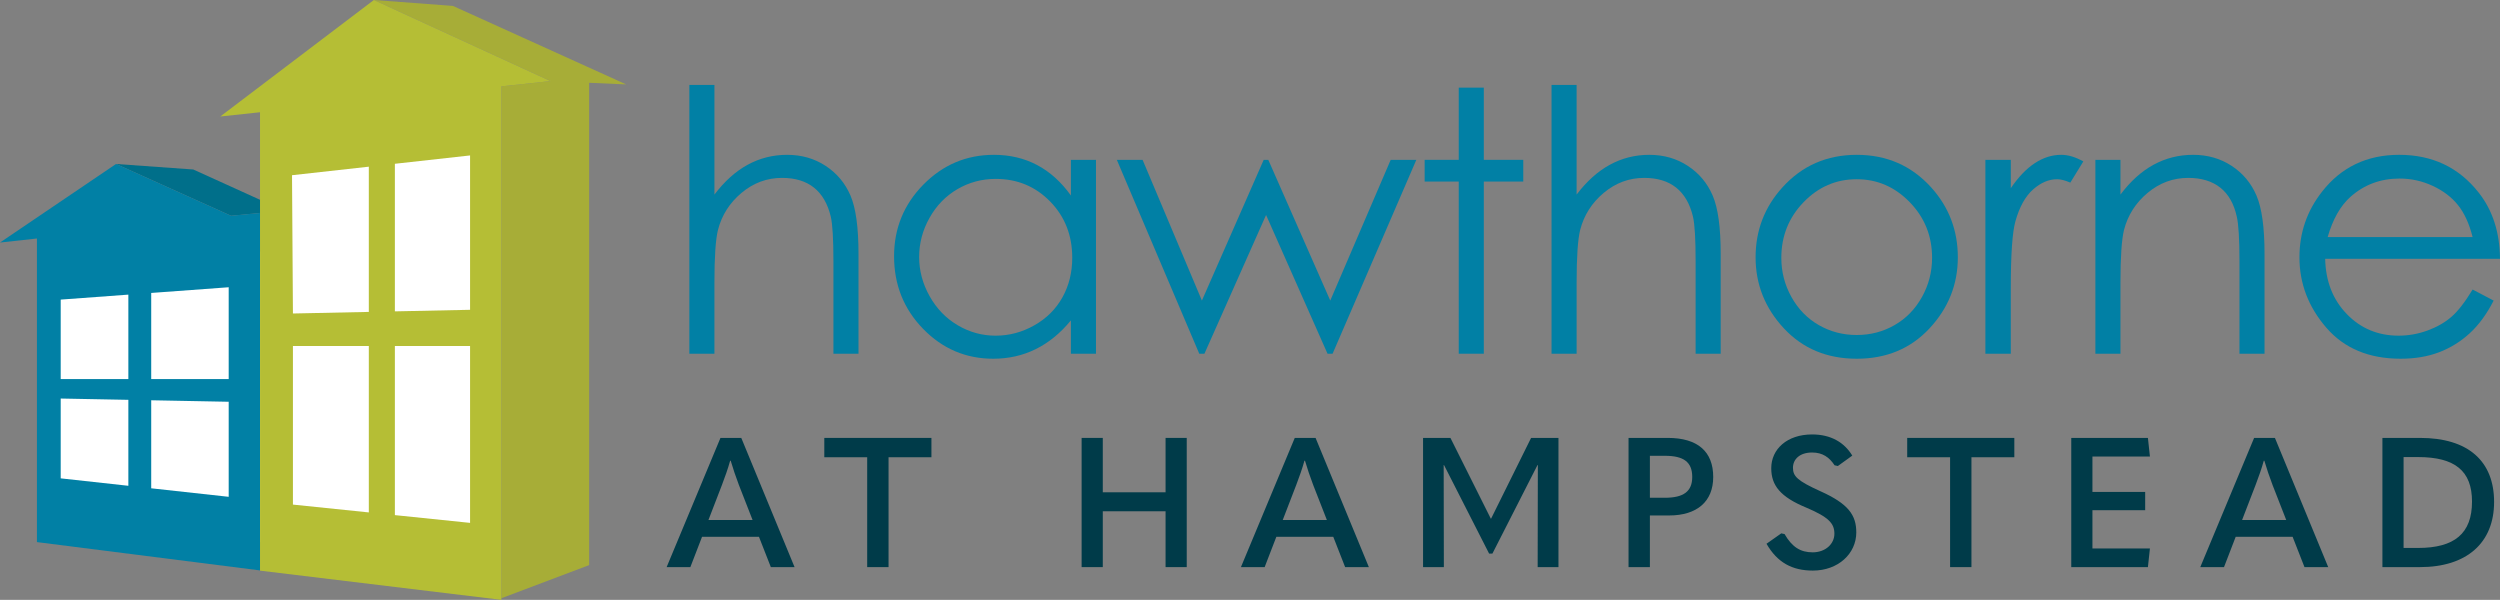
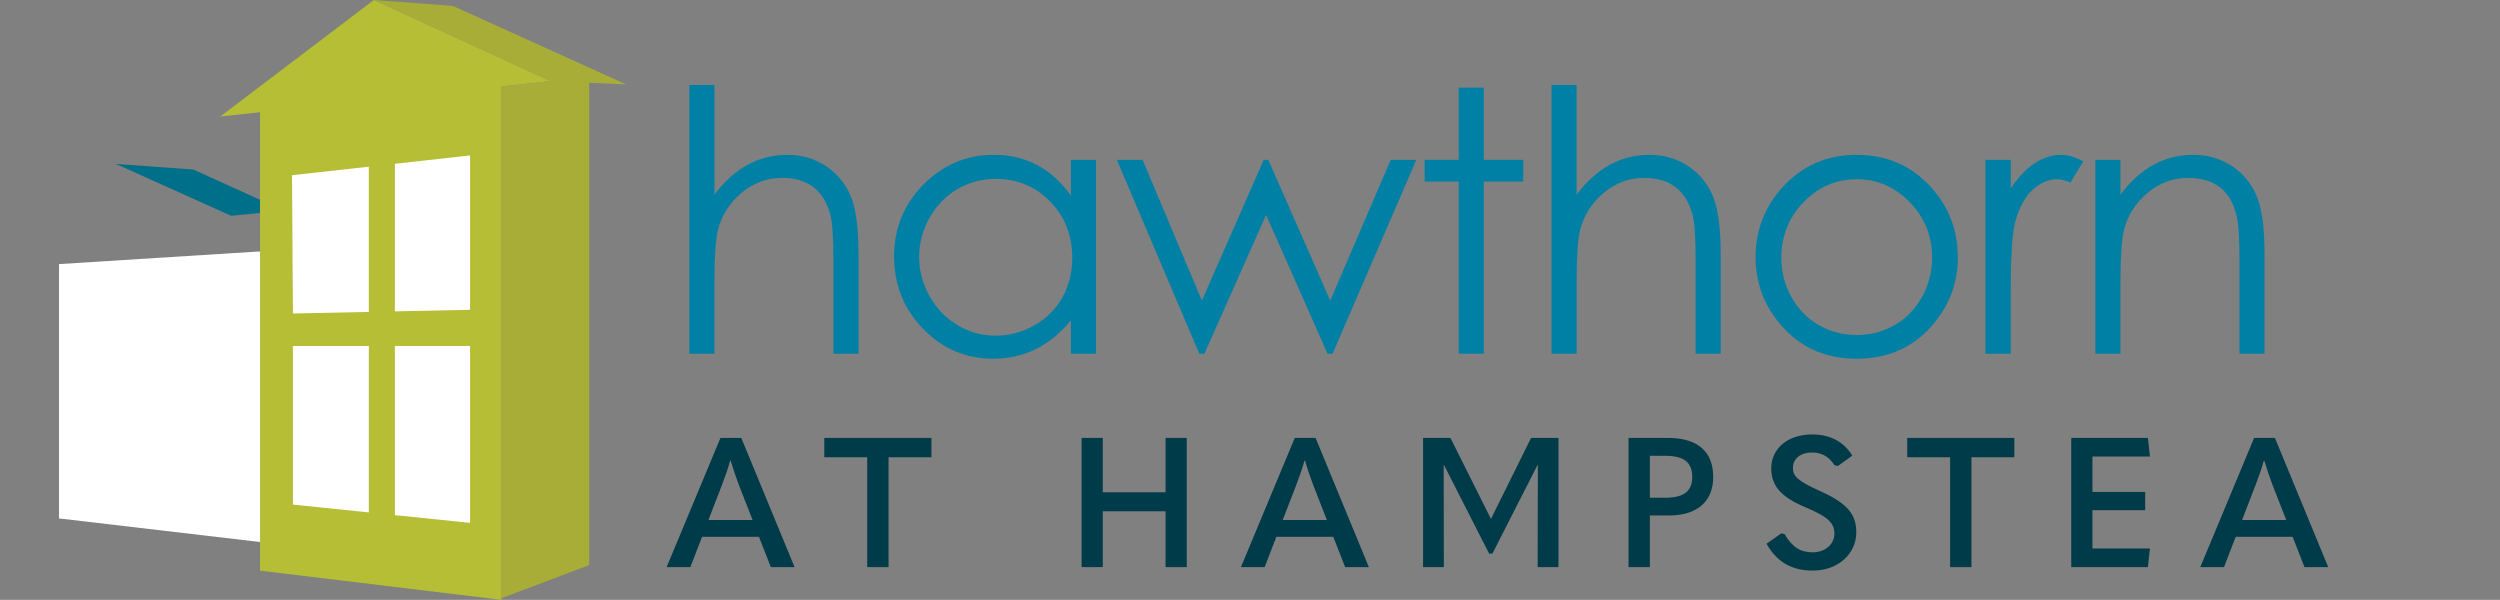
<svg xmlns="http://www.w3.org/2000/svg" id="Layer_2" viewBox="0 0 1486.2 356.601">
  <rect x="0" y="0" width="1486.2" height="356.601" fill="#808080" stroke="none" />
  <g id="Components">
    <g id="_2a38fb85-8523-4a9b-aa2c-12005f4b0b06_1">
      <polygon points="35.088 157.001 161.648 149.009 161.648 84.457 281.718 74.21 281.718 337.14 35.088 308.188 35.088 157.001" style="fill:#fff; stroke-width:0px;" />
      <polygon points="89.894 225.361 135.953 225.361 135.953 170.764 89.894 174.149 89.894 225.361" style="fill:none; stroke-width:0px;" />
      <polygon points="36.088 225.361 76.305 225.361 76.305 175.148 36.088 178.104 36.088 225.361" style="fill:none; stroke-width:0px;" />
      <polygon points="174.142 299.971 219.254 304.626 219.254 205.675 174.142 205.675 174.142 299.971" style="fill:none; stroke-width:0px;" />
      <polygon points="89.894 290.284 135.953 295.346 135.953 238.838 89.894 237.953 89.894 290.284" style="fill:none; stroke-width:0px;" />
      <polygon points="234.747 306.225 279.448 310.837 279.448 205.675 234.747 205.675 234.747 306.225" style="fill:none; stroke-width:0px;" />
      <polygon points="325.919 47.592 239.516 7.927 325.913 47.592 325.919 47.592" style="fill:none; stroke-width:0px;" />
      <polygon points="36.088 284.372 76.305 288.791 76.305 237.692 36.088 236.919 36.088 284.372" style="fill:none; stroke-width:0px;" />
      <polygon points="174.142 186.366 219.254 185.424 219.254 99.083 173.601 104.151 174.142 186.366" style="fill:none; stroke-width:0px;" />
      <polygon points="234.747 185.1 279.448 184.166 279.448 92.401 234.747 97.363 234.747 185.1" style="fill:none; stroke-width:0px;" />
      <polygon points="154.578 126.592 154.578 118.772 114.903 100.763 68.97 97.484 137.373 128.283 154.578 126.592" style="fill:#006f8a; stroke-width:0px;" />
      <polygon points="269.256 3.518 222.25 0 239.516 7.927 325.919 47.592 325.913 47.592 327.256 48.209 298.074 51.338 298.074 355.634 350.245 335.937 350.245 49.211 372.264 50.192 269.256 3.518" style="fill:#a7ad37; stroke-width:0px;" />
      <polygon points="222.248 0 222.248 0 222.248 0 222.248 0" style="fill:#a7ad37; stroke-width:0px;" />
-       <path d="m154.578,126.592l-17.205,1.691-68.403-30.799h0L0,144.188l21.957-2.402v180.482l132.621,16.835V126.592Zm-78.273,162.199l-40.217-4.419v-47.452l40.217.773v51.099Zm0-63.43h-40.217v-47.257l40.217-2.956v50.213Zm59.648,69.984l-46.059-5.061v-52.331l46.059.885v56.508Zm0-69.984h-46.059v-51.212l46.059-3.386v54.598Z" style="fill:#0180a5; stroke-width:0px;" />
      <path d="m327.256,48.209l-1.343-.617L239.516,7.927,222.25 0l-.001-0-.001 0h0s-91.318,69.264-91.318,69.264l23.648-2.539v272.509l143.496,17.367V51.338l29.182-3.13Zm-108.003,256.418l-45.112-4.655v-94.296h45.112v98.951Zm0-119.203l-45.112.942-.541-82.215,45.653-5.068v86.341Zm60.194,125.414l-44.701-4.612v-100.55h44.701v105.162Zm0-126.671l-44.701.934v-87.737l44.701-4.962v91.766Z" style="fill:#b5be35; stroke-width:0px;" />
      <path d="m409.806,50.506h14.905v65.162c5.999-7.911,12.597-13.826,19.798-17.748,7.198-3.918,14.998-5.88,23.396-5.88,8.61,0,16.253,2.192,22.921,6.571,6.67,4.377,11.592,10.258,14.768,17.639,3.176,7.384,4.766,18.95,4.766,34.699v59.331h-14.905v-54.965c0-13.271-.531-22.132-1.587-26.582-1.831-7.623-5.163-13.359-9.992-17.208-4.832-3.847-11.156-5.772-18.981-5.772-8.955,0-16.975,2.965-24.061,8.896-7.086,5.93-11.755,13.274-14.01,22.027-1.41,5.651-2.115,16.101-2.115,31.349v42.256h-14.905V50.506Z" style="fill:#0180a5; stroke-width:0px;" />
      <path d="m651.537,95.019v115.259h-14.905v-19.812c-6.197,7.557-13.153,13.245-20.865,17.064-7.713,3.82-16.15,5.729-25.303,5.729-16.27,0-30.166-5.915-41.682-17.747-11.517-11.83-17.273-26.227-17.273-43.179,0-16.6,5.809-30.799,17.431-42.598,11.622-11.796,25.604-17.696,41.946-17.696,9.437,0,17.976,2.018,25.62,6.048,7.641,4.031,14.351,10.074,20.126,18.125v-21.192h14.905Zm-59.565,11.327c-8.229,0-15.821,2.028-22.782,6.083-6.962,4.054-12.498,9.753-16.608,17.087-4.115,7.335-6.171,15.094-6.171,23.272,0,8.111,2.075,15.871,6.223,23.275,4.149,7.405,9.719,13.173,16.715,17.295,6.995,4.127,14.5,6.19,22.517,6.19,8.086,0,15.749-2.044,22.99-6.136,7.242-4.089,12.815-9.626,16.718-16.609,3.9-6.98,5.853-14.845,5.853-23.591,0-13.327-4.377-24.471-13.131-33.429-8.754-8.955-19.529-13.436-32.324-13.436" style="fill:#0180a5; stroke-width:0px;" />
      <polygon points="663.929 95.02 679.245 95.02 714.504 178.682 751.252 95.02 753.972 95.02 790.813 178.682 826.743 95.02 841.984 95.02 792.193 210.279 789.191 210.279 752.659 127.809 716.007 210.279 712.936 210.279 663.929 95.02" style="fill:#0180a5; stroke-width:0px;" />
      <polygon points="867.194 52.095 882.098 52.095 882.098 95.019 905.548 95.019 905.548 107.936 882.098 107.936 882.098 210.279 867.194 210.279 867.194 107.936 846.925 107.936 846.925 95.019 867.194 95.019 867.194 52.095" style="fill:#0180a5; stroke-width:0px;" />
      <path d="m922.361,50.506h14.904v65.162c6-7.911,12.598-13.826,19.798-17.748,7.197-3.918,14.998-5.88,23.396-5.88,8.61,0,16.252,2.192,22.922,6.571,6.669,4.377,11.592,10.258,14.768,17.639,3.177,7.384,4.766,18.95,4.766,34.699v59.331h-14.904v-54.965c0-13.271-.532-22.132-1.587-26.582-1.832-7.623-5.164-13.359-9.992-17.208-4.832-3.847-11.156-5.772-18.981-5.772-8.955,0-16.975,2.965-24.061,8.896-7.085,5.93-11.756,13.274-14.01,22.027-1.41,5.651-2.115,16.101-2.115,31.349v42.256h-14.904V50.506Z" style="fill:#0180a5; stroke-width:0px;" />
      <path d="m1103.831,92.039c17.754,0,32.47,6.43,44.144,19.286,10.611,11.727,15.916,25.607,15.916,41.642,0,16.11-5.607,30.184-16.82,42.229-11.211,12.044-25.626,18.064-43.24,18.064-17.687,0-32.138-6.02-43.35-18.064-11.213-12.045-16.817-26.119-16.817-42.229,0-15.963,5.303-29.809,15.917-41.536,11.671-12.927,26.42-19.391,44.25-19.391m-.053,14.507c-12.262,0-22.798,4.558-31.604,13.668-8.806,9.113-13.209,20.134-13.209,33.057,0,8.336,2.005,16.109,6.023,23.312,4.016,7.205,9.439,12.769,16.277,16.687,6.834,3.922,14.339,5.882,22.512,5.882s15.673-1.96,22.512-5.882c6.834-3.919,12.258-9.483,16.277-16.687,4.014-7.203,6.023-14.975,6.023-23.312,0-12.923-4.423-23.944-13.266-33.057-8.842-9.11-19.356-13.668-31.547-13.668" style="fill:#0180a5; stroke-width:0px;" />
      <path d="m1180.276,95.02h15.104v16.848c4.52-6.638,9.285-11.603,14.301-14.894,5.013-3.289,10.242-4.934,15.682-4.934,4.096,0,8.474,1.306,13.137,3.922l-7.733,12.6c-3.11-1.342-5.724-2.016-7.842-2.016-4.946,0-9.716,2.031-14.305,6.086-4.592,4.059-8.088,10.356-10.489,18.895-1.837,6.564-2.752,19.832-2.752,39.801v38.952h-15.104v-115.259Z" style="fill:#0180a5; stroke-width:0px;" />
      <path d="m1245.663,95.02h14.904v20.661c5.928-7.912,12.491-13.83,19.692-17.754,7.198-3.925,15.032-5.888,23.503-5.888,8.61,0,16.252,2.192,22.922,6.571,6.67,4.377,11.592,10.277,14.768,17.692,3.176,7.418,4.766,18.965,4.766,34.646v59.331h-14.904v-54.965c0-13.271-.537-22.132-1.606-26.582-1.671-7.623-4.944-13.359-9.815-17.208-4.874-3.848-11.231-5.772-19.068-5.772-8.972,0-17.004,2.965-24.103,8.896-7.098,5.93-11.778,13.274-14.038,22.027-1.413,5.721-2.118,16.171-2.118,31.349v42.256h-14.904v-115.259Z" style="fill:#0180a5; stroke-width:0px;" />
-       <path d="m1469.92,172.124l12.504,6.572c-4.111,8.034-8.862,14.518-14.245,19.449-5.387,4.934-11.449,8.687-18.181,11.258-6.733,2.568-14.355,3.857-22.856,3.857-18.854,0-33.596-6.163-44.228-18.491-10.631-12.327-15.947-26.259-15.947-41.803,0-14.621,4.499-27.653,13.496-39.099,11.406-14.55,26.673-21.828,45.801-21.828,19.694,0,35.423,7.458,47.184,22.369,8.358,10.531,12.611,23.675,12.753,39.433h-103.933c.284,13.372,4.575,24.332,12.872,32.883,8.296,8.551,18.547,12.825,30.742,12.825,5.885,0,11.611-1.016,17.177-3.047,5.567-2.03,10.302-4.729,14.202-8.092,3.901-3.36,8.121-8.79,12.66-16.286m-.015-31.199c-1.987-7.915-4.875-14.24-8.671-18.979-3.794-4.735-8.808-8.551-15.05-11.451-6.242-2.896-12.799-4.348-19.677-4.348-11.346,0-21.096,3.643-29.251,10.922-5.955,5.302-10.457,13.254-13.506,23.856h86.154Z" style="fill:#0180a5; stroke-width:0px;" />
      <path d="m458.249,337.138l-7.052-18.009h-33.849l-6.943,18.009h-14.104l32.004-76.811h12.368l31.679,76.811h-14.104Zm-37.103-27.99h26.254l-8.137-20.83c-1.844-4.882-3.472-9.656-4.882-14.429h-.326c-1.302,4.773-3.038,9.547-4.882,14.429l-8.028,20.83Z" style="fill:#003b49; stroke-width:0px;" />
      <path d="m515.529,271.827h-25.495v-11.5h63.684v11.5h-25.495v65.311h-12.693v-65.311Z" style="fill:#003b49; stroke-width:0px;" />
      <path d="m643.001,337.138v-76.811h12.585v32.33h37.32v-32.33h12.585v76.811h-12.585v-33.198h-37.32v33.198h-12.585Z" style="fill:#003b49; stroke-width:0px;" />
      <path d="m799.656,337.138l-7.052-18.009h-33.849l-6.943,18.009h-14.104l32.004-76.811h12.368l31.679,76.811h-14.104Zm-37.103-27.99h26.255l-8.137-20.83c-1.845-4.882-3.472-9.656-4.883-14.429h-.325c-1.302,4.773-3.037,9.547-4.882,14.429l-8.028,20.83Z" style="fill:#003b49; stroke-width:0px;" />
      <path d="m886.228,308.279h.218l23.759-47.953h16.273v76.811h-12.367l.108-60.646h-.218l-26.797,52.618h-1.952l-26.798-52.618h-.217l.108,60.646h-12.367v-76.811h16.273l23.976,47.953Z" style="fill:#003b49; stroke-width:0px;" />
      <path d="m968.136,337.138v-76.811h23.325c17.792,0,27.014,8.137,27.014,23.217,0,14.538-9.547,22.892-26.255,22.892h-11.391v30.703h-12.693Zm12.693-41.226h8.896c11.175,0,16.273-3.797,16.273-12.368,0-8.896-5.099-12.585-16.273-12.585h-8.896v24.953Z" style="fill:#003b49; stroke-width:0px;" />
      <path d="m1050.152,323.251l8.787-6.184,1.953.434c4.448,7.703,9.438,10.849,16.707,10.849,7.595,0,12.911-4.991,12.911-11.066,0-5.967-3.147-9.764-16.708-15.514-15.514-6.401-20.83-13.236-20.83-23.434,0-11.283,9.33-20.07,24.302-20.07,11.066,0,19.095,4.665,23.868,12.585l-8.571,6.184-1.952-.434c-3.147-4.773-7.161-7.594-13.345-7.594-7.269,0-11.392,3.906-11.392,9.113,0,4.991,2.604,7.703,16.273,13.887,16.708,7.486,21.373,14.212,21.373,24.519,0,12.585-10.741,22.675-25.821,22.675-12.259,0-21.155-4.774-27.556-15.948Z" style="fill:#003b49; stroke-width:0px;" />
      <path d="m1159.29,271.827h-25.495v-11.5h63.684v11.5h-25.495v65.311h-12.693v-65.311Z" style="fill:#003b49; stroke-width:0px;" />
      <path d="m1231.325,260.327h45.565l1.193,11.066h-34.174v21.047h31.354v10.849h-31.354v22.783h34.174l-1.193,11.066h-45.565v-76.811Z" style="fill:#003b49; stroke-width:0px;" />
      <path d="m1369.972,337.138l-7.052-18.009h-33.849l-6.943,18.009h-14.104l32.004-76.811h12.368l31.679,76.811h-14.104Zm-37.103-27.99h26.255l-8.137-20.83c-1.845-4.882-3.472-9.656-4.883-14.429h-.325c-1.302,4.773-3.037,9.547-4.882,14.429l-8.028,20.83Z" style="fill:#003b49; stroke-width:0px;" />
-       <path d="m1416.295,337.138v-76.811h22.349c28.642,0,44.047,13.778,44.047,38.08,0,24.41-16.382,38.731-44.047,38.731h-22.349Zm12.585-11.392h8.57c21.698,0,32.113-8.571,32.113-27.556,0-18.227-10.09-26.472-32.113-26.472h-8.57v54.028Z" style="fill:#003b49; stroke-width:0px;" />
    </g>
  </g>
</svg>